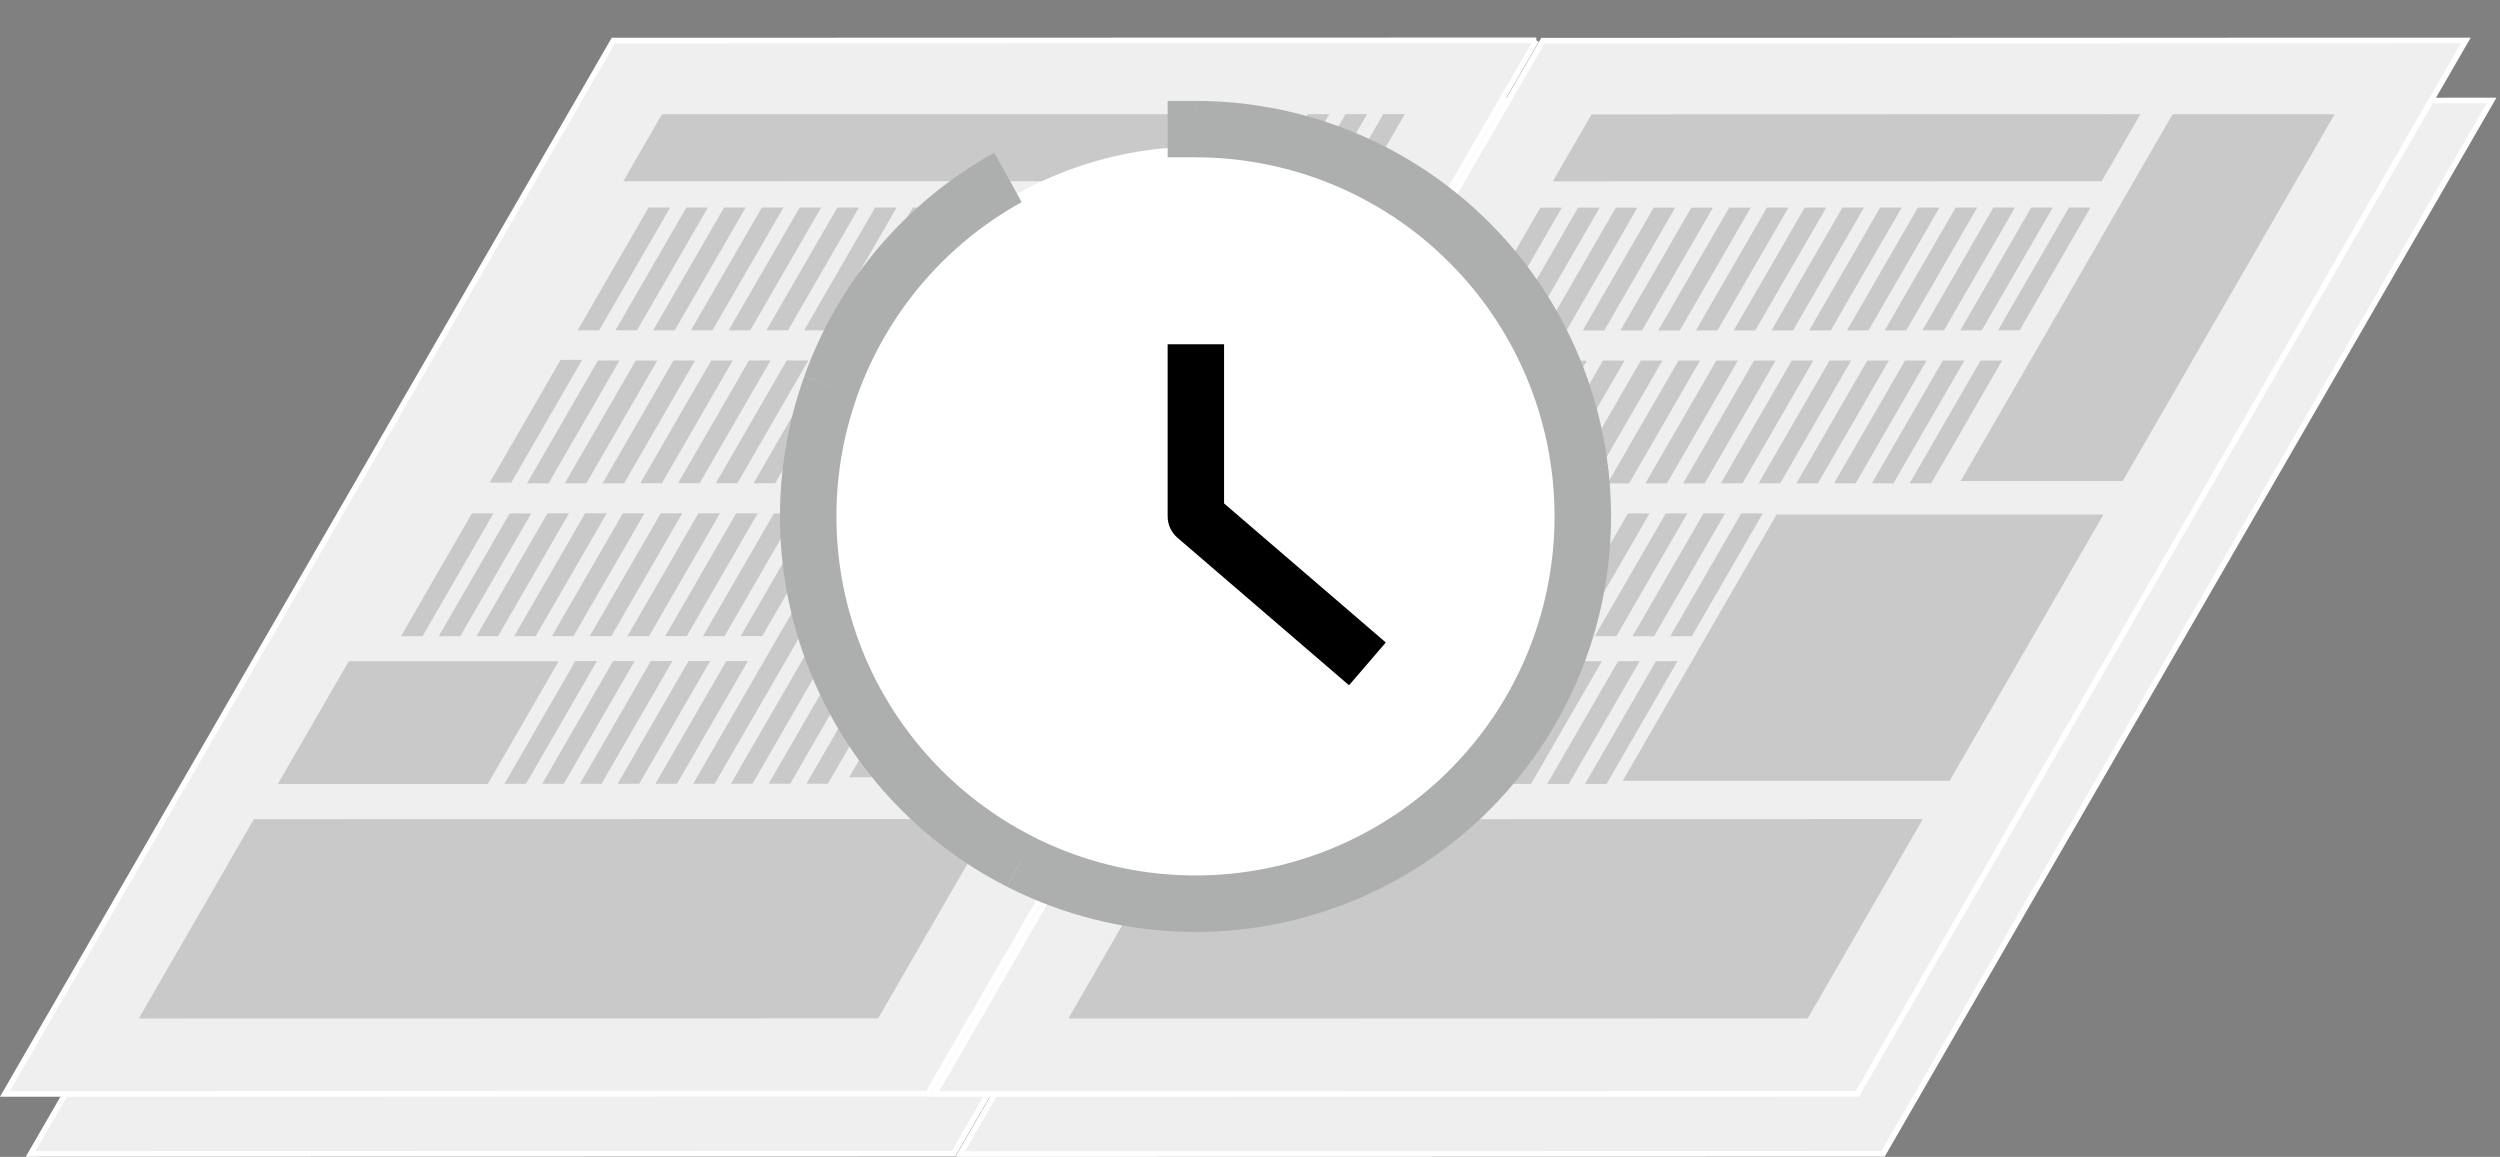
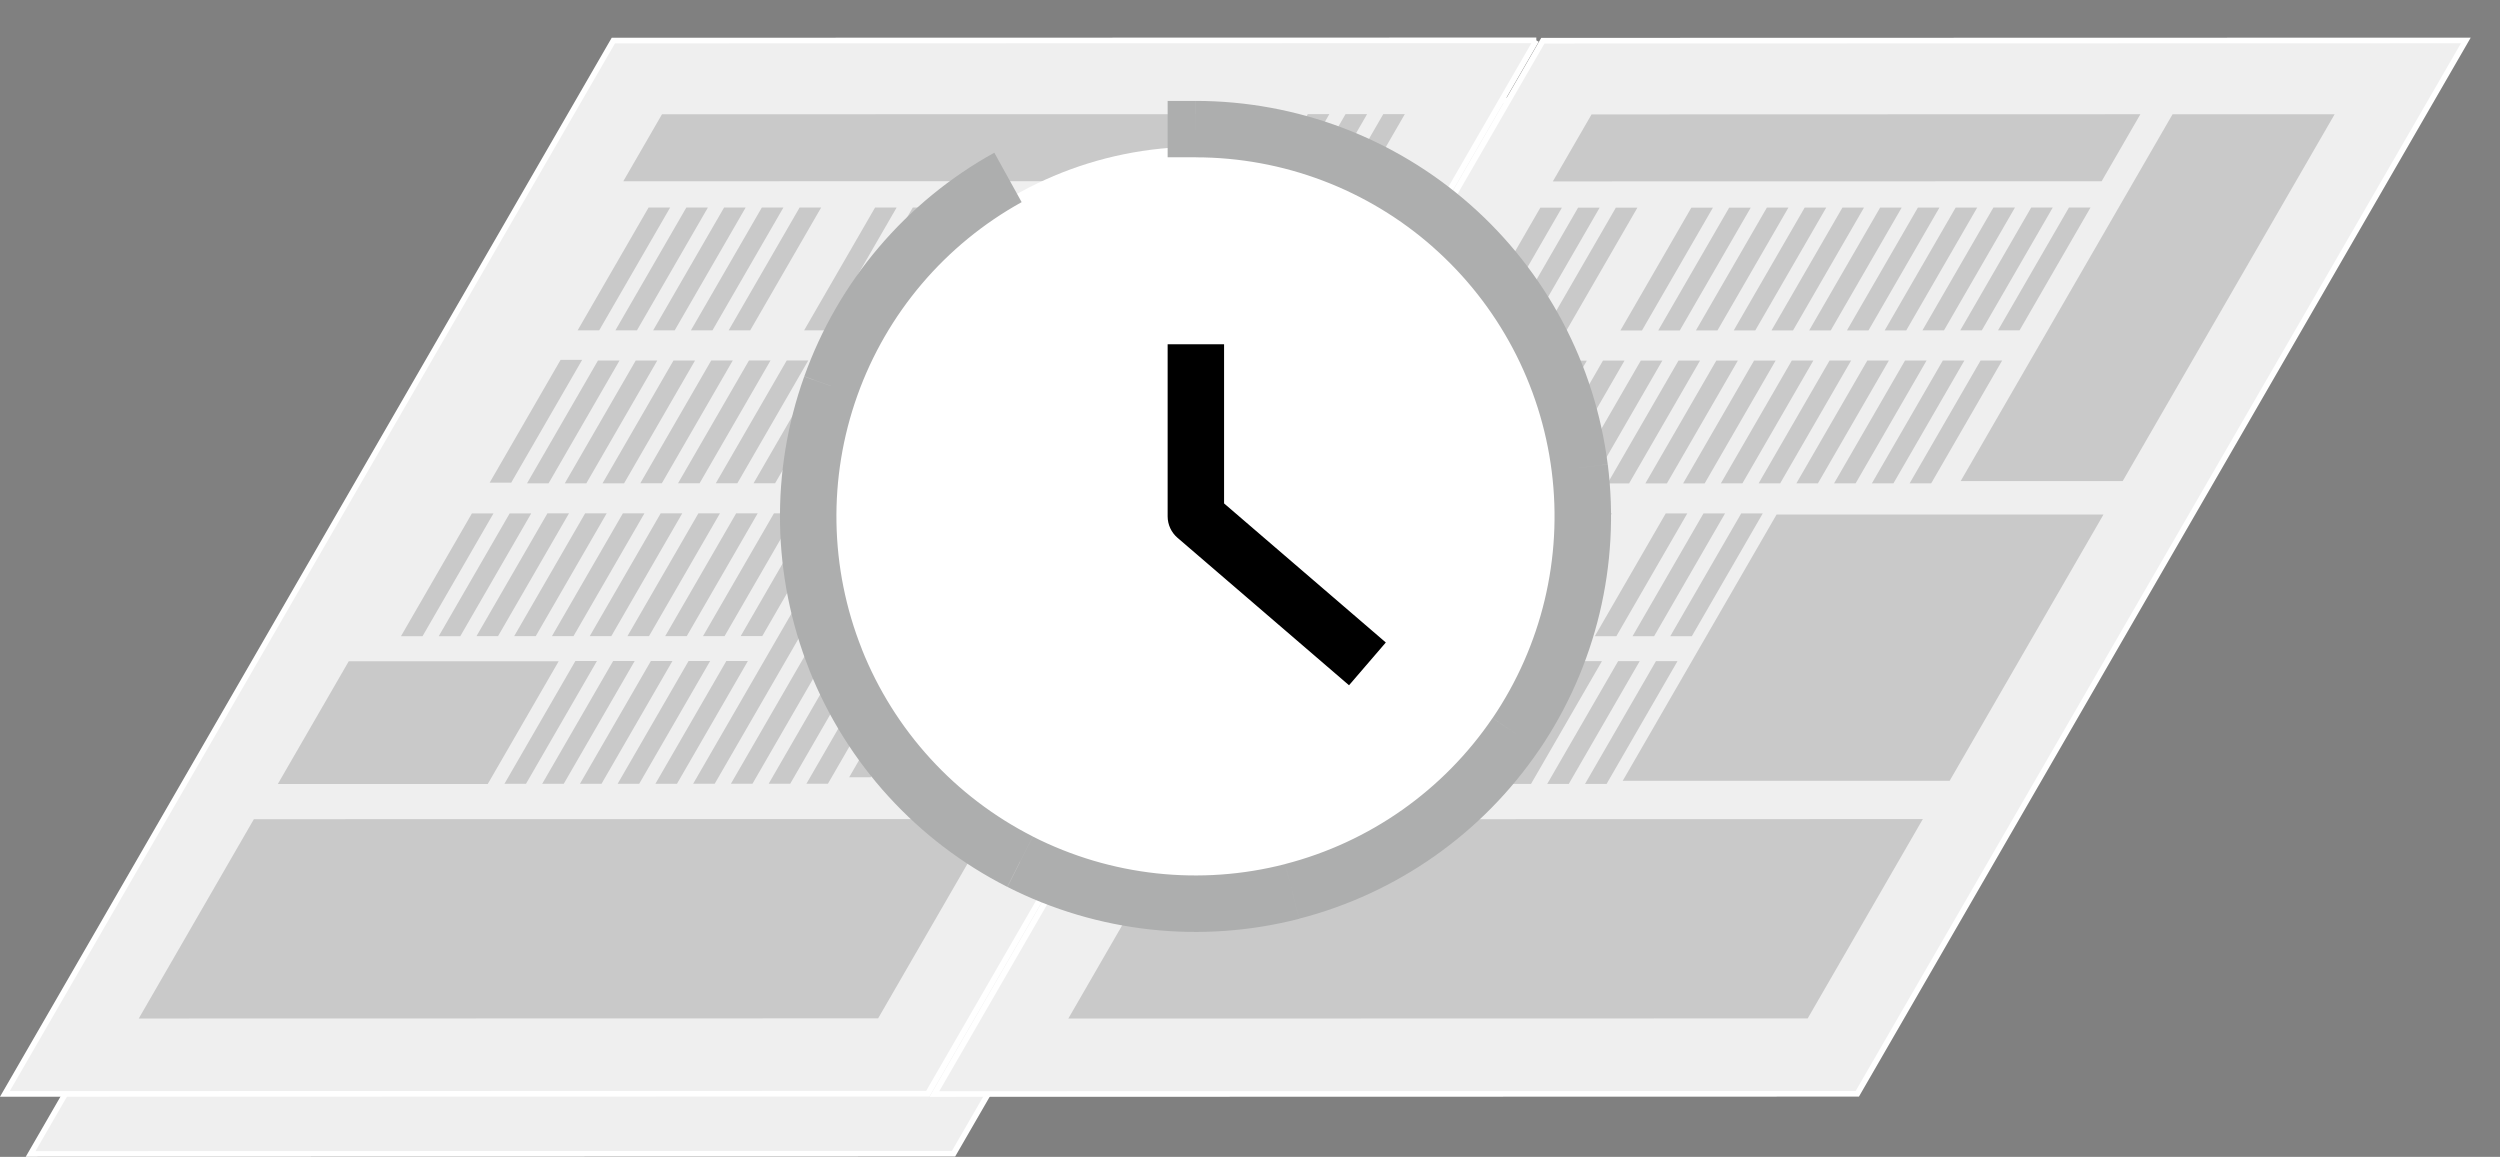
<svg xmlns="http://www.w3.org/2000/svg" width="443" height="205" viewBox="0 0 443 205" fill="none">
  <rect x="0" y="0" width="443" height="205" fill="#808080" stroke="none" />
  <path d="M276.786 17.79L168.966 204.44L5.426 204.48L113.246 17.83L276.796 17.79H276.786Z" fill="#EFEFEF" stroke="white" />
-   <path d="M441.506 17.81L333.676 204.46L170.136 204.5L277.956 17.85L441.506 17.81Z" fill="#EFEFEF" stroke="white" />
  <path d="M272.226 7.15L164.406 193.8L0.866 193.84L108.686 7.19L272.236 7.15H272.226Z" fill="#EFEFEF" stroke="white" />
  <path d="M436.946 7.17L329.116 193.82L165.576 193.86L273.396 7.21L436.946 7.17Z" fill="#EFEFEF" stroke="white" />
  <path d="M207.696 32.1L110.446 32.12L117.306 20.25L214.556 20.23L207.696 32.1Z" fill="#C9C9C9" />
  <path d="M155.606 180.45L24.586 180.48L44.986 145.16L176.016 145.13L155.606 180.45Z" fill="#C9C9C9" />
  <path d="M86.436 138.93H49.226L61.796 117.18H98.996L86.426 138.93H86.436Z" fill="#C9C9C9" />
  <path d="M193.146 58.52H189.326L201.896 36.76H205.716L193.146 58.52Z" fill="#C9C9C9" />
  <path d="M186.456 58.52H182.636L195.206 36.76H199.026L186.456 58.52Z" fill="#C9C9C9" />
  <path d="M179.766 58.52H175.946L188.516 36.76H192.336L179.766 58.52Z" fill="#C9C9C9" />
  <path d="M173.076 58.53H169.256L181.826 36.77H185.646L173.076 58.53Z" fill="#C9C9C9" />
  <path d="M166.386 58.53H162.566L175.136 36.77H178.956L166.386 58.53Z" fill="#C9C9C9" />
  <path d="M159.686 58.53H155.866L168.436 36.77H172.256L159.686 58.53Z" fill="#C9C9C9" />
-   <path d="M226.816 58.51H222.996L245.116 20.22H248.936L226.816 58.51Z" fill="#C9C9C9" />
+   <path d="M226.816 58.51H222.996L245.116 20.22H248.936L226.816 58.51" fill="#C9C9C9" />
  <path d="M220.126 58.52H216.306L238.426 20.23H242.246L220.126 58.52Z" fill="#C9C9C9" />
  <path d="M213.436 58.52H209.616L231.736 20.23H235.556L213.436 58.52Z" fill="#C9C9C9" />
  <path d="M206.746 58.52H202.926L225.046 20.23H228.866L206.746 58.52Z" fill="#C9C9C9" />
  <path d="M200.056 58.52H196.236L218.356 20.23H222.176L200.056 58.52Z" fill="#C9C9C9" />
  <path d="M193.366 58.52H189.546L202.116 36.76H205.936L193.366 58.52Z" fill="#C9C9C9" />
  <path d="M181.056 137.73H177.236L220.096 63.53H223.916L181.046 137.73H181.056Z" fill="#C9C9C9" />
  <path d="M174.366 137.73H170.546L213.406 63.53H217.226L174.366 137.73Z" fill="#C9C9C9" />
  <path d="M167.676 137.73H163.856L206.716 63.53H210.536L167.676 137.73Z" fill="#C9C9C9" />
  <path d="M160.986 137.73H157.166L200.036 63.53H203.856L160.996 137.73H160.986Z" fill="#C9C9C9" />
  <path d="M154.296 137.73H150.476L193.346 63.53H197.166L154.306 137.73H154.296Z" fill="#C9C9C9" />
  <path d="M177.906 85.29H174.086L186.656 63.53H190.476L177.906 85.29Z" fill="#C9C9C9" />
  <path d="M152.996 58.53H149.176L161.746 36.77H165.566L152.996 58.53Z" fill="#C9C9C9" />
  <path d="M146.316 58.53H142.496L155.066 36.77H158.886L146.316 58.53Z" fill="#C9C9C9" />
-   <path d="M139.626 58.54H135.806L148.376 36.78H152.196L139.626 58.54Z" fill="#C9C9C9" />
  <path d="M132.936 58.54H129.116L141.686 36.78H145.506L132.936 58.54Z" fill="#C9C9C9" />
  <path d="M126.246 58.54H122.426L134.996 36.78H138.816L126.246 58.54Z" fill="#C9C9C9" />
  <path d="M119.556 58.54H115.736L128.306 36.78H132.126L119.556 58.54Z" fill="#C9C9C9" />
  <path d="M112.866 58.54H109.046L121.616 36.78H125.436L112.866 58.54Z" fill="#C9C9C9" />
  <path d="M106.176 58.54H102.356L114.926 36.78H118.746L106.176 58.54Z" fill="#C9C9C9" />
  <path d="M90.586 85.53H86.766L99.336 63.77H103.156L90.586 85.53Z" fill="#C9C9C9" />
  <path d="M74.876 112.73H71.056L83.626 90.97H87.446L74.876 112.73Z" fill="#C9C9C9" />
  <path d="M146.716 138.88H142.896L185.756 64.68H189.576L146.706 138.88H146.716Z" fill="#C9C9C9" />
  <path d="M140.026 138.88H136.206L179.536 63.87H183.356L140.026 138.88Z" fill="#C9C9C9" />
  <path d="M133.336 138.88H129.516L172.846 63.87H176.666L133.336 138.88Z" fill="#C9C9C9" />
  <path d="M126.646 138.88H122.826L166.156 63.87H169.976L126.646 138.88Z" fill="#C9C9C9" />
  <path d="M150.726 85.64H146.906L159.476 63.88H163.296L150.726 85.64Z" fill="#C9C9C9" />
  <path d="M144.036 85.64H140.216L152.786 63.88H156.606L144.036 85.64Z" fill="#C9C9C9" />
  <path d="M137.346 85.64H133.526L146.096 63.88H149.916L137.346 85.64Z" fill="#C9C9C9" />
  <path d="M130.656 85.64H126.836L139.406 63.88H143.226L130.656 85.64Z" fill="#C9C9C9" />
  <path d="M123.966 85.64H120.146L132.716 63.88H136.536L123.966 85.64Z" fill="#C9C9C9" />
  <path d="M117.276 85.64H113.456L126.026 63.88H129.846L117.276 85.64Z" fill="#C9C9C9" />
  <path d="M110.586 85.65H106.766L119.336 63.89H123.156L110.586 85.65Z" fill="#C9C9C9" />
  <path d="M103.896 85.65H100.076L112.646 63.89H116.466L103.896 85.65Z" fill="#C9C9C9" />
  <path d="M97.206 85.65H93.386L105.956 63.89H109.776L97.206 85.65Z" fill="#C9C9C9" />
  <path d="M135.076 112.71H131.256L143.826 90.95H147.646L135.076 112.71Z" fill="#C9C9C9" />
  <path d="M128.396 112.72H124.576L137.146 90.96H140.966L128.396 112.72Z" fill="#C9C9C9" />
  <path d="M121.696 112.72H117.876L130.446 90.96H134.266L121.696 112.72Z" fill="#C9C9C9" />
  <path d="M115.006 112.72H111.186L123.756 90.96H127.576L115.006 112.72Z" fill="#C9C9C9" />
  <path d="M108.326 112.72H104.506L117.076 90.96H120.896L108.326 112.72Z" fill="#C9C9C9" />
  <path d="M119.956 138.89H116.136L128.706 117.13H132.526L119.956 138.89Z" fill="#C9C9C9" />
  <path d="M113.266 138.89H109.446L122.016 117.13H125.836L113.266 138.89Z" fill="#C9C9C9" />
  <path d="M106.586 138.89H102.766L115.336 117.13H119.156L106.586 138.89Z" fill="#C9C9C9" />
  <path d="M99.896 138.89H96.076L108.646 117.13H112.466L99.896 138.89Z" fill="#C9C9C9" />
  <path d="M93.206 138.89H89.386L101.956 117.13H105.776L93.206 138.89Z" fill="#C9C9C9" />
  <path d="M101.626 112.72H97.806L110.376 90.96H114.196L101.626 112.72Z" fill="#C9C9C9" />
  <path d="M94.936 112.72H91.116L103.686 90.96H107.506L94.936 112.72Z" fill="#C9C9C9" />
  <path d="M88.256 112.72H84.436L97.006 90.96H100.826L88.256 112.72Z" fill="#C9C9C9" />
  <path d="M81.566 112.73H77.746L90.316 90.97H94.136L81.566 112.73Z" fill="#C9C9C9" />
  <path d="M372.416 32.12L275.166 32.14L282.026 20.27L379.276 20.24L372.416 32.11V32.12Z" fill="#C9C9C9" />
  <path d="M376.156 85.24H347.436L384.976 20.25H413.696L376.146 85.24H376.156Z" fill="#C9C9C9" />
  <path d="M345.466 138.36H287.546L314.806 91.18H372.736L345.476 138.36H345.466Z" fill="#C9C9C9" />
  <path d="M320.326 180.46L189.306 180.49L209.706 145.17L340.726 145.14L320.326 180.46Z" fill="#C9C9C9" />
  <path d="M251.156 138.95H213.956L226.526 117.2H263.726L251.156 138.95Z" fill="#C9C9C9" />
  <path d="M357.866 58.54H354.046L366.616 36.78H370.436L357.866 58.54Z" fill="#C9C9C9" />
  <path d="M351.176 58.54H347.356L359.926 36.78H363.746L351.176 58.54Z" fill="#C9C9C9" />
  <path d="M344.476 58.54H340.656L353.226 36.78H357.046L344.476 58.54Z" fill="#C9C9C9" />
  <path d="M337.786 58.55H333.966L346.536 36.79H350.356L337.786 58.55Z" fill="#C9C9C9" />
  <path d="M331.096 58.55H327.276L339.846 36.79H343.666L331.096 58.55Z" fill="#C9C9C9" />
  <path d="M324.406 58.55H320.586L333.156 36.79H336.976L324.406 58.55Z" fill="#C9C9C9" />
  <path d="M317.726 58.55H313.906L326.476 36.79H330.296L317.726 58.55Z" fill="#C9C9C9" />
  <path d="M311.036 58.55H307.216L319.786 36.79H323.606L311.036 58.55Z" fill="#C9C9C9" />
  <path d="M304.336 58.55H300.516L313.086 36.79H316.906L304.336 58.55Z" fill="#C9C9C9" />
  <path d="M297.656 58.56H293.836L306.406 36.8H310.226L297.656 58.56Z" fill="#C9C9C9" />
  <path d="M290.956 58.56H287.136L299.706 36.8H303.526L290.956 58.56Z" fill="#C9C9C9" />
-   <path d="M284.276 58.56H280.456L293.026 36.8H296.846L284.276 58.56Z" fill="#C9C9C9" />
  <path d="M277.576 58.56H273.756L286.326 36.8H290.146L277.576 58.56Z" fill="#C9C9C9" />
  <path d="M270.886 58.56H267.066L279.636 36.8H283.456L270.886 58.56Z" fill="#C9C9C9" />
  <path d="M264.196 58.56H260.376L272.946 36.8H276.766L264.196 58.56Z" fill="#C9C9C9" />
  <path d="M342.206 85.65H338.386L350.956 63.89H354.776L342.206 85.65Z" fill="#C9C9C9" />
  <path d="M335.516 85.65H331.696L344.266 63.89H348.086L335.516 85.65Z" fill="#C9C9C9" />
  <path d="M328.816 85.65H324.996L337.566 63.89H341.386L328.816 85.65Z" fill="#C9C9C9" />
  <path d="M322.136 85.65H318.316L330.886 63.89H334.706L322.136 85.65Z" fill="#C9C9C9" />
  <path d="M315.446 85.65H311.626L324.196 63.89H328.016L315.446 85.65Z" fill="#C9C9C9" />
  <path d="M308.756 85.65H304.936L317.506 63.89H321.326L308.756 85.65Z" fill="#C9C9C9" />
  <path d="M302.066 85.66H298.246L310.816 63.9H314.636L302.066 85.66Z" fill="#C9C9C9" />
  <path d="M295.376 85.66H291.556L304.126 63.9H307.946L295.376 85.66Z" fill="#C9C9C9" />
  <path d="M288.676 85.66H284.856L297.426 63.9H301.246L288.676 85.66Z" fill="#C9C9C9" />
  <path d="M281.996 85.66H278.176L290.746 63.9H294.566L281.996 85.66Z" fill="#C9C9C9" />
  <path d="M275.296 85.66H271.476L284.046 63.9H287.866L275.296 85.66Z" fill="#C9C9C9" />
  <path d="M268.616 85.67H264.796L277.366 63.91H281.186L268.616 85.67Z" fill="#C9C9C9" />
-   <path d="M261.926 85.67H258.106L270.676 63.91H274.496L261.926 85.67Z" fill="#C9C9C9" />
  <path d="M255.236 85.67H251.416L263.986 63.91H267.806L255.236 85.67Z" fill="#C9C9C9" />
  <path d="M248.546 85.67H244.726L257.296 63.91H261.116L248.546 85.67Z" fill="#C9C9C9" />
  <path d="M299.796 112.73H295.976L308.546 90.97H312.366L299.796 112.73Z" fill="#C9C9C9" />
  <path d="M293.106 112.74H289.286L301.856 90.98H305.676L293.106 112.74Z" fill="#C9C9C9" />
  <path d="M286.416 112.74H282.596L295.166 90.98H298.986L286.416 112.74Z" fill="#C9C9C9" />
-   <path d="M279.726 112.74H275.906L288.476 90.98H292.296L279.726 112.74Z" fill="#C9C9C9" />
  <path d="M273.036 112.74H269.216L281.786 90.98H285.606L273.036 112.74Z" fill="#C9C9C9" />
  <path d="M284.686 138.91H280.866L293.436 117.15H297.256L284.686 138.91Z" fill="#C9C9C9" />
  <path d="M277.986 138.91H274.166L286.736 117.15H290.556L277.986 138.91Z" fill="#C9C9C9" />
  <path d="M271.296 138.91H267.476L280.046 117.15H283.866L271.296 138.91Z" fill="#C9C9C9" />
  <path d="M264.606 138.91H260.786L273.356 117.15H277.176L264.606 138.91Z" fill="#C9C9C9" />
  <path d="M257.916 138.91H254.096L266.666 117.15H270.486L257.916 138.91Z" fill="#C9C9C9" />
  <path d="M266.346 112.74H262.526L275.096 90.98H278.916L266.346 112.74Z" fill="#C9C9C9" />
  <path d="M259.656 112.74H255.836L268.406 90.98H272.226L259.656 112.74Z" fill="#C9C9C9" />
  <path d="M252.976 112.74H249.156L261.726 90.98H265.546L252.976 112.74Z" fill="#C9C9C9" />
  <path d="M246.286 112.74H242.466L255.036 90.98H258.856L246.286 112.74Z" fill="#C9C9C9" />
  <path d="M239.586 112.75H235.766L248.336 90.99H252.156L239.586 112.75Z" fill="#C9C9C9" />
  <path d="M232.896 112.75H229.076L241.646 90.99H245.466L232.896 112.75Z" fill="#C9C9C9" />
  <mask id="mask0_1_3" style="mask-type:luminance" maskUnits="userSpaceOnUse" x="120" y="0" width="184" height="183">
    <path d="M303.406 0H120.406V183H303.406V0Z" fill="white" />
  </mask>
  <g mask="url(#mask0_1_3)">
    <path d="M212.406 158C248.857 158 278.406 128.451 278.406 92C278.406 55.549 248.857 26 212.406 26C175.956 26 146.406 55.549 146.406 92C146.406 128.451 175.956 158 212.406 158Z" fill="white" />
    <path d="M211.906 17.88H206.906V27.87H211.906V22.88V17.88ZM211.906 22.88V27.88C227.386 27.89 242.336 33.55 253.946 43.8L257.256 40.05L260.566 36.3C247.136 24.45 229.836 17.9 211.916 17.88V22.88H211.906ZM257.246 40.05L253.936 43.8C265.546 54.04 273.026 68.17 274.966 83.53L279.926 82.9L284.886 82.27C282.636 64.49 273.986 48.15 260.556 36.29L257.246 40.04V40.05ZM279.926 82.9L274.966 83.53C276.906 98.89 273.176 114.43 264.486 127.24L268.626 130.05L272.766 132.86C282.826 118.04 287.146 100.05 284.896 82.28L279.936 82.91L279.926 82.9ZM268.616 130.05L264.476 127.24C255.776 140.05 242.706 149.25 227.716 153.11L228.966 157.95L230.216 162.79C247.566 158.32 262.686 147.67 272.756 132.85L268.616 130.04V130.05ZM228.966 157.96L227.716 153.12C212.726 156.98 196.836 155.25 183.026 148.24L180.766 152.7L178.506 157.16C194.486 165.27 212.866 167.28 230.216 162.81L228.966 157.97V157.96ZM180.766 152.69L183.026 148.23C169.216 141.22 158.446 129.42 152.716 115.03L148.066 116.88L143.416 118.73C150.046 135.38 162.516 149.04 178.486 157.15L180.746 152.69H180.766ZM148.076 116.88L152.726 115.03C146.996 100.64 146.716 84.66 151.926 70.08L147.216 68.4L142.506 66.72C136.476 83.59 136.806 102.08 143.426 118.73L148.076 116.88ZM147.216 68.4L151.926 70.08C157.136 55.5 167.486 43.32 181.036 35.82L178.616 31.44L176.196 27.06C160.516 35.73 148.546 49.83 142.516 66.7L147.226 68.38L147.216 68.4Z" fill="#ADAEAE" />
    <path d="M211.906 91.5H206.906C206.906 92.96 207.546 94.34 208.646 95.29L211.906 91.5ZM235.256 118.17L239.046 121.43L245.566 113.85L241.776 110.59L238.516 114.38L235.256 118.17ZM211.906 61H206.906V91.5H216.906V61H211.906ZM211.906 91.5L208.646 95.29L235.256 118.17L238.516 114.38L241.776 110.59L215.166 87.71L211.906 91.5Z" fill="black" />
  </g>
</svg>